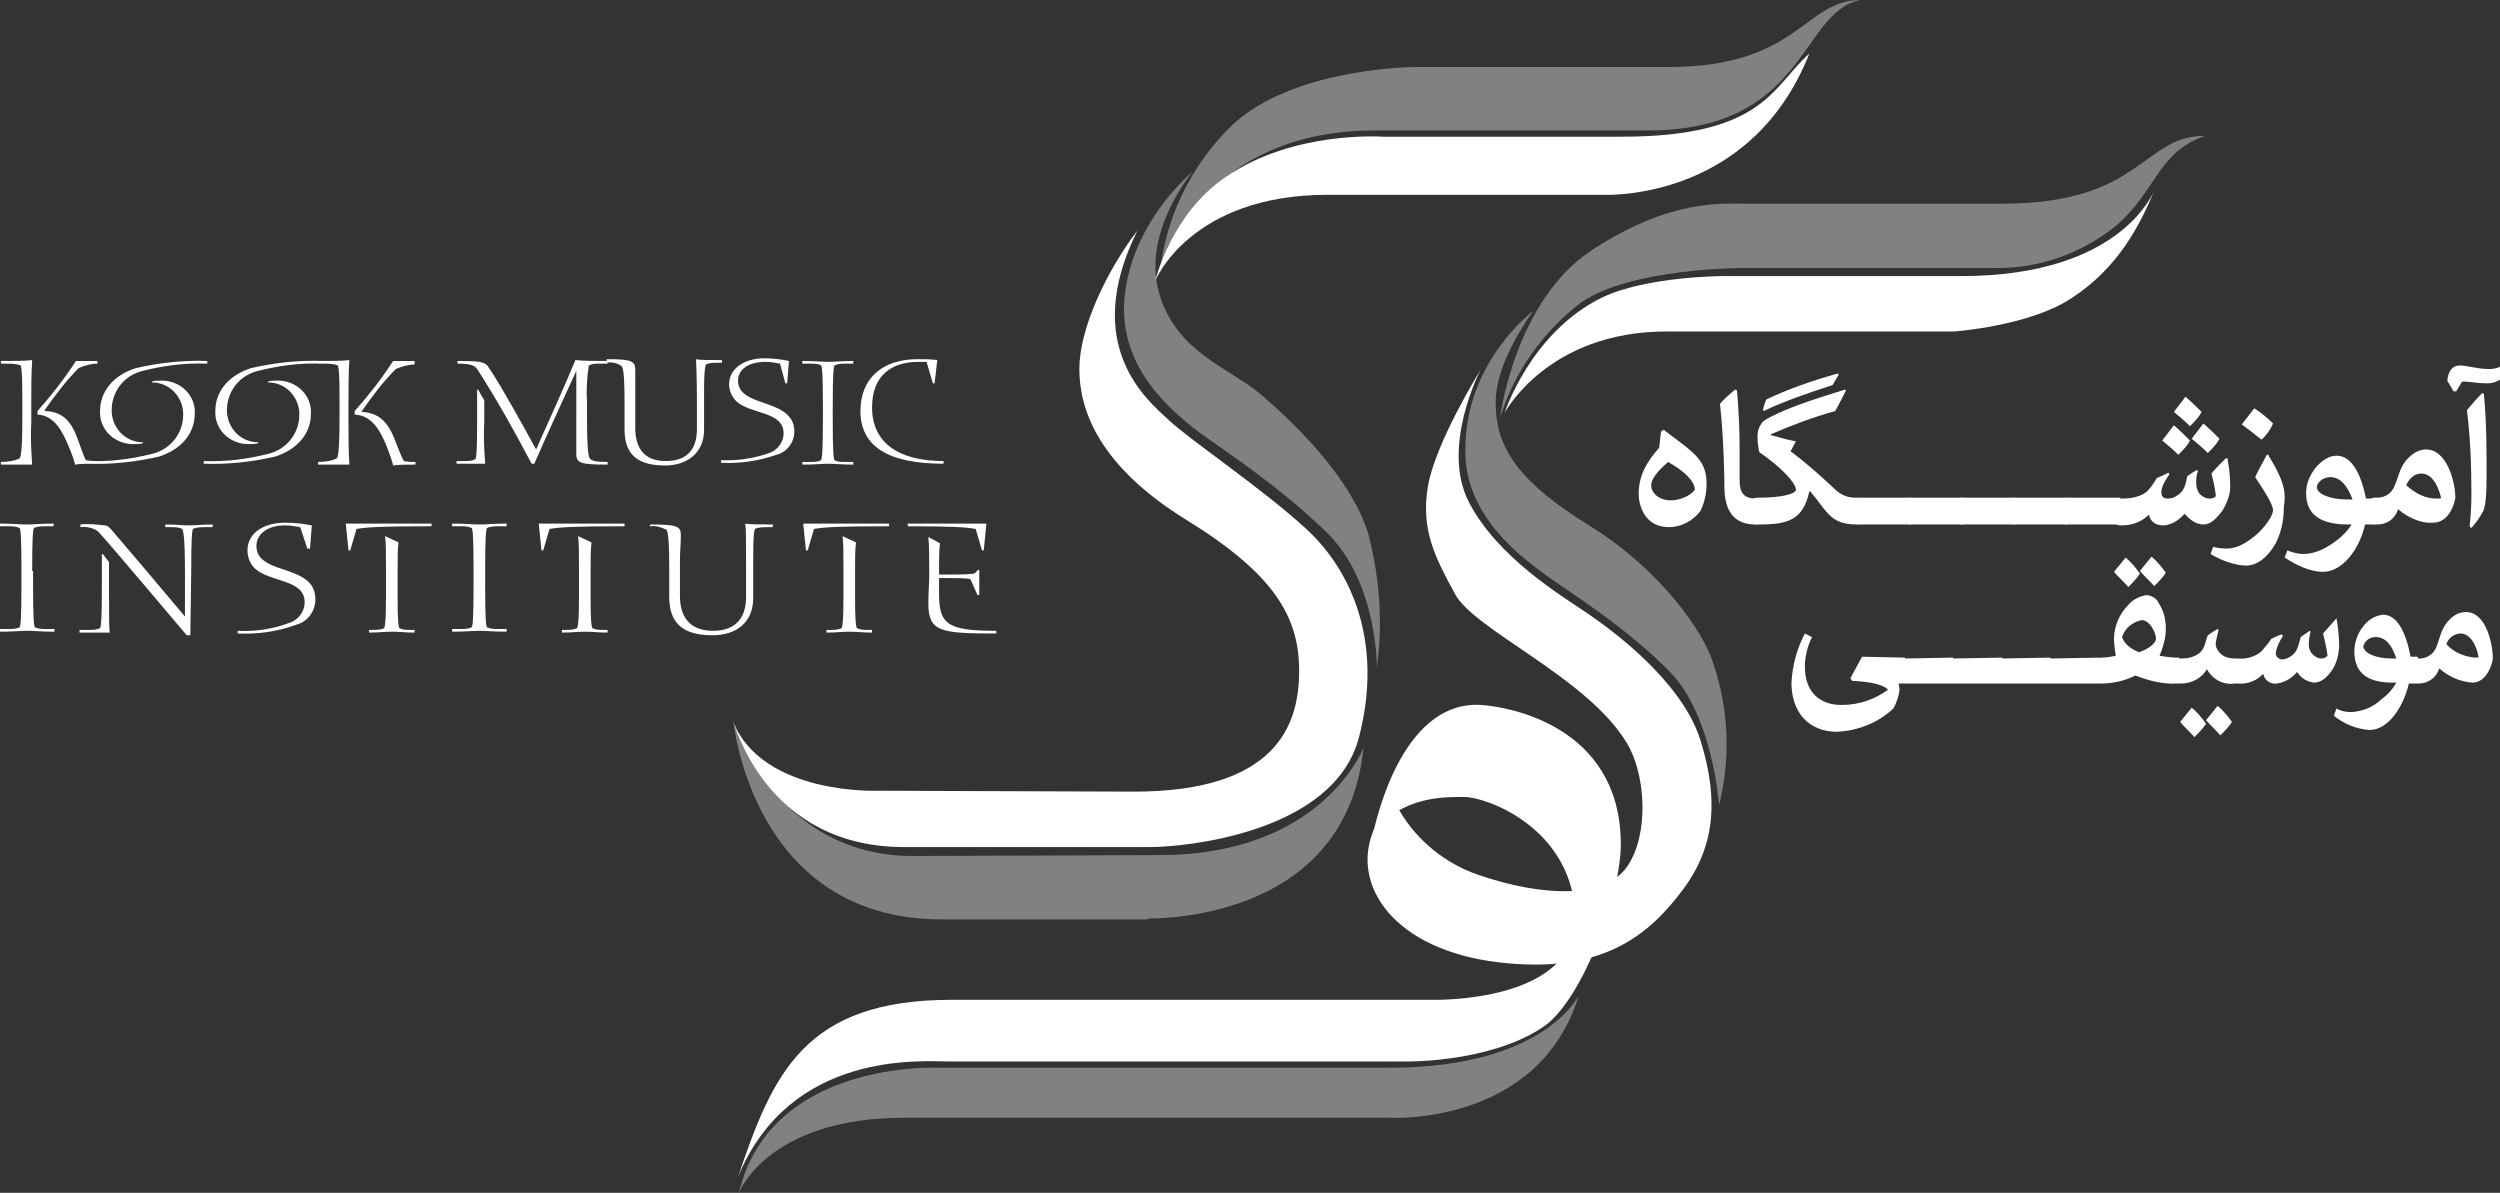
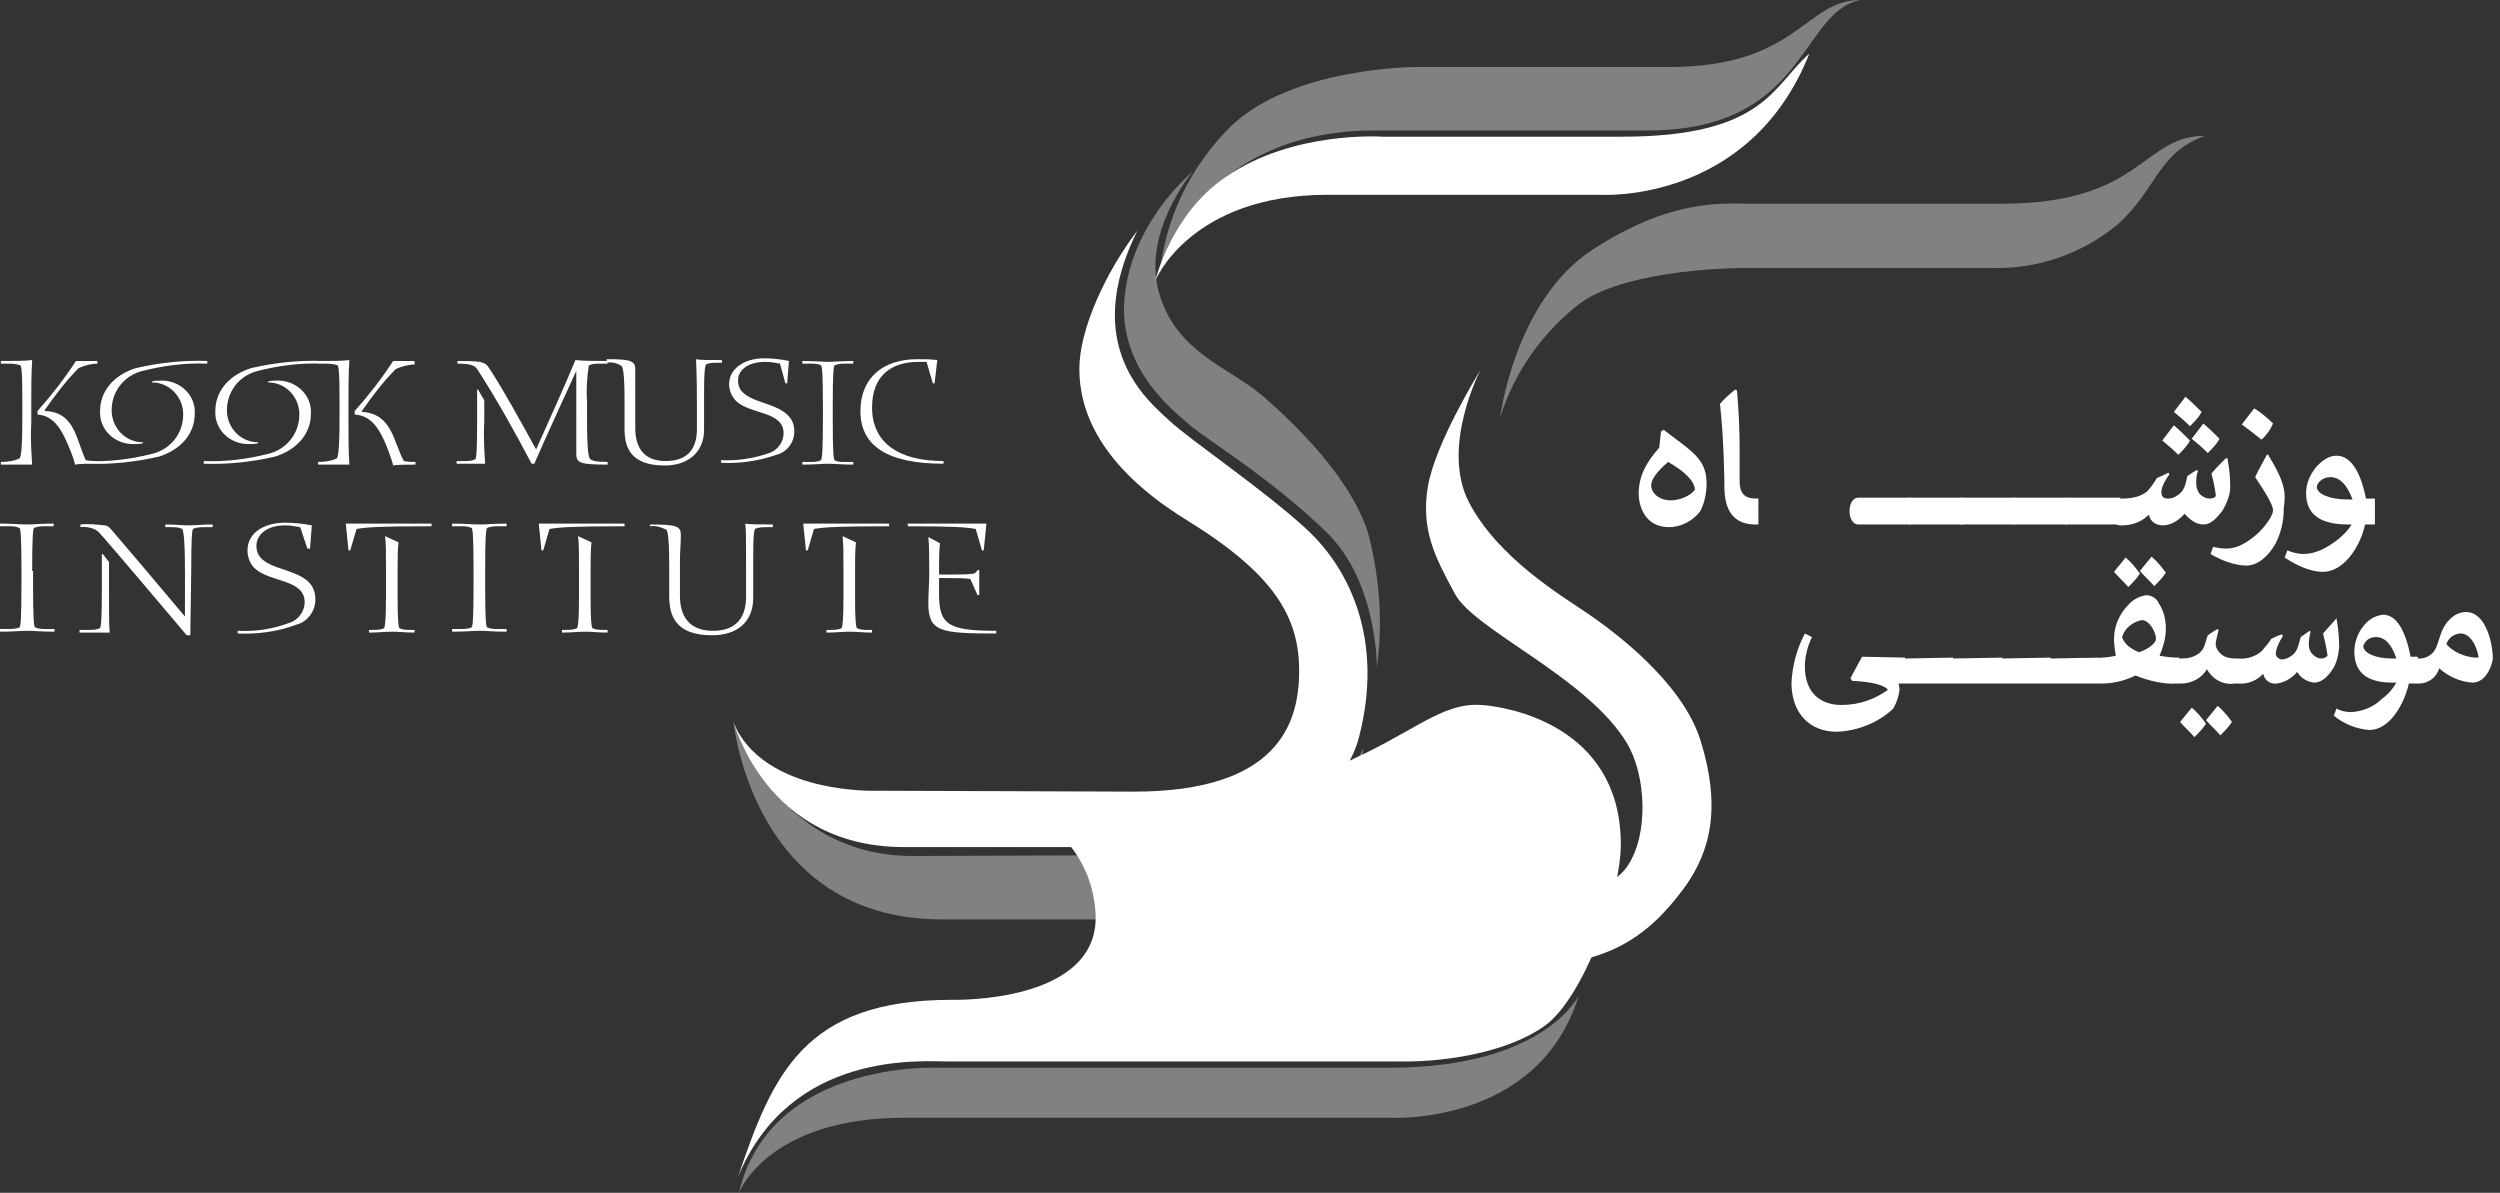
<svg xmlns="http://www.w3.org/2000/svg" version="1.1" id="Layer_1" x="0px" y="0px" viewBox="0 0 279.8 133.5" style="enable-background:new 0 0 279.8 133.5;" xml:space="preserve">
  <rect x="0" y="0" width="279.8" height="133.5" fill="#333333" stroke="none" />
  <style type="text/css">
	.st0{fill:#FFFFFF;}
	.st1{opacity:0.38;fill:#FFFFFF;enable-background:new    ;}
</style>
  <path class="st0" d="M11,40.4H8.5c-1.3,2-2.7,3.8-4.3,5.6v0.4c1.9,0.1,2.8,1.9,3.5,3.6C8,50.7,8.3,51.5,8.4,52  c0.5-0.1,1.5-0.1,2.5-0.1v-0.3c-0.4,0-0.9,0-1.3-0.1C8.5,49.2,8.4,46.1,5,46v-0.1c1.2-1.7,2.4-3.3,3.8-4.7c0.7-0.3,1.4-0.5,2.1-0.5  V40.4z M3.5,45c0-1.6,0-3.1,0.1-4.7c-0.7,0.1-2.1,0.1-3.5,0.1v0.3h0.6c0.5,0,1.1,0,1.6,0.2c0.1,0.2,0.2,0.7,0.2,3.5v2.4  c0,4-0.2,4.3-0.3,4.5c-0.6,0.3-1.4,0.4-2.1,0.4v0.3h3.5c-0.1-1.5-0.2-3.1-0.1-4.6V45z M23.2,40.4c-2.7-0.1-5.4,0.2-8,0.8  c-2.5,0.8-4,2.6-4,4.8c-0.1,2,1.5,3.6,3.5,3.7c0.1,0,0.2,0,0.3,0c0.3,0,0.7,0,1-0.1v-0.1c-1.9,0-3.4-1.5-3.5-3.4c0-0.1,0-0.1,0-0.2  c0-2.1,1.4-3.9,3.5-4.4c2.4-0.6,4.8-0.9,7.2-0.8V40.4z M9.8,51.9c2.7,0.1,5.4-0.2,8-0.8c2.5-0.8,4-2.6,4-4.8c0.1-2-1.5-3.6-3.5-3.7  c-0.1,0-0.2,0-0.3,0c-0.3,0-0.7,0-1,0.1v0.1c1.9,0,3.4,1.5,3.5,3.4c0,0.1,0,0.1,0,0.2c0,2.1-1.4,3.9-3.5,4.4  c-2.4,0.6-4.8,0.9-7.2,0.8V51.9z M36.1,40.4c-2.7-0.1-5.4,0.2-8,0.8c-2.5,0.8-4,2.6-4,4.8c-0.1,2,1.5,3.6,3.5,3.7c0.1,0,0.2,0,0.3,0  c0.3,0,0.7,0,1-0.1v-0.1c-1.9,0-3.4-1.5-3.5-3.4c0-0.1,0-0.1,0-0.2c0-2.1,1.4-3.9,3.5-4.4c2.4-0.6,4.8-0.9,7.2-0.8L36.1,40.4z   M22.8,51.9c2.7,0.1,5.4-0.2,8-0.8c2.5-0.8,4-2.6,4-4.8c0.1-2-1.5-3.6-3.5-3.7c-0.1,0-0.2,0-0.3,0c-0.3,0-0.7,0-1,0.1v0.1  c1.9,0,3.4,1.5,3.5,3.4c0,0.1,0,0.1,0,0.2c0,2.1-1.4,3.9-3.5,4.4c-2.4,0.6-4.8,0.9-7.2,0.8L22.8,51.9z M46.5,40.4H44  c-1.3,2-2.7,3.8-4.3,5.6v0.4c2,0.1,2.9,1.9,3.6,3.6c0.3,0.8,0.6,1.6,0.7,2.1c0.5-0.1,1.5-0.1,2.5-0.1v-0.3c-0.4,0-0.9,0-1.3-0.1  c-1.2-2.2-1.3-5.3-4.7-5.5v-0.1c1.2-1.7,2.4-3.3,3.8-4.7c0.7-0.3,1.4-0.5,2.1-0.5V40.4z M39,45c0-1.6,0-3.1,0.1-4.7  c-0.7,0.1-2.1,0.1-3.5,0.1v0.3h0.6c0.5,0,1.1,0,1.6,0.2c0.1,0.2,0.2,0.7,0.2,3.5v2.4c0,4-0.2,4.3-0.3,4.5c-0.6,0.3-1.4,0.4-2.1,0.4  v0.3h3.5C39,50.3,39,48.8,39,47.3L39,45z M64.5,47.6c0,1.1,0,2.3,0,3.2c0,1,0.4,1.2,3.5,1.2v-0.3c-1.2,0-1.8-0.1-2-0.4  c-0.1-0.2-0.3-0.6-0.3-4.5v-1.9c-0.1-1.3,0-2.7,0.2-4c0.4-0.2,0.8-0.2,1.2-0.2h0.9v-0.3c-1.1,0-2.8,0-3.6-0.1  c-0.9,2.2-3.4,7.8-4.4,10c-1.3-2.4-4.3-7.8-5.4-9.3c-0.2-0.3-0.5-0.4-0.9-0.5c-0.8-0.1-1.6-0.1-2.5-0.1v0.3c1.5,0,1.9,0.2,2.2,0.6  c2.2,3.4,4.2,7,6.1,10.6h0.3c1.2-2.8,3.8-8.4,4.7-10.4h0c0,0.9,0,1.8,0,4L64.5,47.6z M54.3,51.9c-0.1-1.5-0.2-3.1-0.1-4.6  c0-1.4,0-2.1,0-2.5l-0.7-1.2h-0.1c0,0.4,0,1.9,0,3.7c0,3.4-0.1,3.9-0.2,4.1c-0.4,0.2-0.8,0.2-1.2,0.2h-0.9v0.3H54.3z M67.8,40.6  c0.6-0.1,1.3,0,1.8,0.4c0.1,0.2,0.3,0.6,0.3,4c0,1.3,0,1.9,0,3c0,2,0.6,4.1,4.5,4.1c2.5,0,4.4-1.4,4.4-4c0-0.9,0-2,0-3.2v-1.1  c0-2.2,0.1-2.7,0.2-3c0.4-0.2,0.8-0.2,1.2-0.2h0.6v-0.3c-1.2,0-2.6,0-2.9-0.1c0,0.5,0.1,1.3,0.1,5.2v2.6c0,2.2-1,3.6-3.5,3.6  c-2.6,0-3.4-1.7-3.4-3.7v-3.7c0-1,0-1.9,0-2.8c0-1-0.4-1.2-3.2-1.2V40.6z M87.9,42.9h0.2l0.2-2.5c-0.9-0.2-1.9-0.3-2.8-0.3  c-2.1,0-3.9,1.1-3.9,2.9c0,0.7,0.3,1.4,0.8,1.9c1.6,1.5,5.3,1.1,5.3,3.6c0,1-0.7,1.9-1.6,2.2c-1.7,0.6-3.6,0.9-5.4,0.8v0.3  c2.1,0.1,4.2-0.2,6.2-0.9c1.2-0.3,2-1.4,2-2.6c0-0.7-0.2-1.3-0.7-1.8c-1.6-1.7-5.6-1.4-5.6-3.9c0-1.2,1.1-2.1,3.1-2.1  c0.5,0,1.1,0.1,1.6,0.2L87.9,42.9z M93.2,45.4c0-3.8,0.1-4.3,0.2-4.5c0.4-0.2,0.8-0.2,1.2-0.2h0.9v-0.3c-1.4,0-2.1,0.1-2.8,0.1  s-1.4-0.1-2.9-0.1v0.3h0.9c0.4,0,0.9,0,1.2,0.2c0.1,0.2,0.2,0.7,0.2,4.5v1.4c0,3.9-0.1,4.4-0.2,4.7c-0.4,0.2-0.8,0.2-1.2,0.2h-0.9  v0.3c1.5,0,2.2-0.1,2.9-0.1s1.4,0.1,2.8,0.1v-0.3h-0.9c-0.4,0-0.9,0-1.2-0.2c-0.1-0.2-0.2-0.7-0.2-4.5V45.4z M104.9,40.3  c-0.7-0.1-1.4-0.1-2.2-0.1c-4,0-6.4,2.2-6.4,5.8c0,3.9,3,5.9,9.3,5.9v-0.3c-5.1,0-8-2.1-8-6c0-3.5,2.1-5.1,5.2-5.1  c0.3,0,0.6,0,0.9,0l0.7,2.4h0.2L104.9,40.3z" />
  <path class="st0" d="M3.6,63.9c0-4,0.1-4.6,0.2-4.8c0.4-0.2,0.9-0.2,1.3-0.2h0.9v-0.3c-1.5,0-2.2,0.1-3,0.1S1.5,58.6,0,58.6v0.3h0.9  c0.5,0,0.9,0,1.3,0.2c0.1,0.2,0.2,0.8,0.2,4.7v1.5c0,4.2-0.1,4.7-0.2,4.9c-0.4,0.2-0.9,0.2-1.3,0.2H0v0.3c1.5,0,2.3-0.1,3.1-0.1  s1.5,0.1,3,0.1v-0.3H5.2c-0.5,0-0.9,0-1.3-0.2c-0.1-0.2-0.2-0.8-0.2-4.7V63.9z M21.3,71.1l0.1-7.1c0-4,0.1-4.6,0.2-4.8  c0.4-0.2,0.9-0.2,1.3-0.2h0.9v-0.3c-1.1,0-2,0.1-2.7,0.1s-1.4-0.1-2.6-0.1v0.3h0.6c0.5,0,0.9,0,1.3,0.2c0.1,0.2,0.3,0.8,0.3,4.8V69  c-1.5-1.8-7-8.3-8.3-9.8c-0.2-0.2-0.4-0.4-0.7-0.4c-0.9-0.1-1.8-0.2-2.7-0.1v0.3c0.7-0.1,1.5,0.1,2,0.5c1.3,1.4,8.2,9.6,9.9,11.6  H21.3z M12.3,70.9c-0.1-0.5-0.1-1.8-0.1-5.4c0-1.4,0-2.2,0-2.6L11.5,62h-0.1c0,0.5,0,2,0,3.9c0,3.6-0.1,4.2-0.2,4.4  c-0.4,0.2-0.9,0.2-1.3,0.2H8.9v0.3H12.3z M34.4,61.4h0.3l0.2-2.6c-1-0.2-2-0.3-3-0.3c-2.3,0-4.2,1.1-4.2,3.1c0,0.8,0.3,1.5,0.8,2  c1.7,1.6,5.6,1.2,5.6,3.8c0,1-0.7,2-1.7,2.3c-1.8,0.7-3.8,1-5.8,0.9v0.3c2.2,0.1,4.5-0.2,6.6-1c1.2-0.3,2.1-1.5,2.1-2.8  c0-0.7-0.2-1.4-0.7-1.9c-1.7-1.8-5.9-1.4-5.9-4.1c0-1.3,1.2-2.3,3.2-2.3c0.6,0,1.1,0.1,1.7,0.2L34.4,61.4z M43.1,60  c0.1,0.9,0.1,1.8,0.1,3.8v2.9c0,2.8-0.1,3.3-0.2,3.6c-0.4,0.2-0.9,0.2-1.3,0.2h-0.4v0.3c1,0,1.8-0.1,2.6-0.1s1.5,0.1,2.5,0.1v-0.3  h-0.4c-0.5,0-0.9,0-1.3-0.2c-0.1-0.2-0.2-0.8-0.2-3.3v-3c0-1.5,0-2.4,0.1-3.3L43.1,60z M39.9,59.2c1.2-0.2,2.6-0.3,8.4-0.3v-0.3  h-9.6l0.3,3h0.2L39.9,59.2z M54.3,63.9c0-4,0.1-4.6,0.2-4.8c0.4-0.2,0.9-0.2,1.3-0.2h0.9v-0.3c-1.5,0-2.2,0.1-3,0.1  s-1.5-0.1-3.1-0.1v0.3h0.9c0.5,0,0.9,0,1.3,0.2c0.1,0.2,0.2,0.8,0.2,4.7v1.5c0,4.2-0.1,4.7-0.2,4.9c-0.4,0.2-0.9,0.2-1.3,0.2h-0.9  v0.3c1.5,0,2.3-0.1,3.1-0.1s1.5,0.1,3,0.1v-0.3h-0.9c-0.5,0-0.9,0-1.3-0.2c-0.1-0.2-0.2-0.8-0.2-4.7V63.9z M64.7,60  c0.1,0.9,0.1,1.8,0.1,3.8v2.9c0,2.8-0.1,3.3-0.2,3.6c-0.4,0.2-0.9,0.2-1.3,0.2h-0.4v0.3c1,0,1.8-0.1,2.6-0.1s1.5,0.1,2.5,0.1v-0.3  h-0.4c-0.5,0-0.9,0-1.3-0.2c-0.1-0.2-0.2-0.8-0.2-3.3v-3c0-1.5,0-2.4,0.1-3.3L64.7,60z M61.5,59.2c1.2-0.2,2.6-0.3,8.4-0.3v-0.3  h-9.6l0.3,3h0.2L61.5,59.2z M72.7,58.9c0.7-0.1,1.3,0.1,1.9,0.4c0.1,0.2,0.3,0.6,0.3,4.2c0,1.3,0,2,0,3.2c0,2.1,0.6,4.4,4.8,4.4  c2.7,0,4.6-1.4,4.6-4.2c0-0.9,0-2.1,0-3.5v-1.1c0-2.4,0.1-2.9,0.2-3.1c0.4-0.2,0.9-0.2,1.3-0.2h0.7v-0.3c-1.3,0-2.7,0-3.1-0.1  c0.1,0.6,0.1,1.3,0.1,5.5v2.7c0,2.3-1.1,3.8-3.7,3.8c-2.8,0-3.7-1.8-3.7-3.9v-3.9c0-1.1,0.1-2,0.1-2.9c0-1-0.4-1.2-3.4-1.2  L72.7,58.9z M94.3,60c0.1,0.9,0.1,1.8,0.1,3.8v2.9c0,2.8-0.1,3.3-0.2,3.6c-0.4,0.2-0.9,0.2-1.3,0.2h-0.4v0.3c1,0,1.8-0.1,2.6-0.1  s1.5,0.1,2.5,0.1v-0.3h-0.4c-0.5,0-0.9,0-1.3-0.2c-0.1-0.2-0.2-0.8-0.2-3.3v-3c0-1.5,0-2.4,0.1-3.3L94.3,60z M91.1,59.2  c1.2-0.2,2.6-0.3,8.4-0.3v-0.3h-9.6l0.3,3h0.2L91.1,59.2z M110.4,58.6h-8.8v0.3c5,0,6.5,0.1,7.6,0.3l0.7,2.4h0.2L110.4,58.6z   M109.6,63.8h-0.2c-0.1,0.2-0.2,0.3-0.4,0.4c-0.8,0.1-1.5,0.1-2.3,0.1c-0.5,0-1.2,0-1.6,0c0-0.3,0-0.5,0-1.2c0-0.5,0-1.4,0.1-2.3  l-1.3-0.7c0.1,0.9,0.1,2.3,0.1,4.3c0,0.8-0.1,2-0.1,3.1c0,3.2,1.3,3.4,7.6,3.4v-0.3c-5.4,0-6.4-0.7-6.4-4.1c0-0.4,0-1.2,0-1.8  c0.4,0,1,0,1.4,0c0.7,0,1.4,0,2.1,0.1l0.8,1.8h0.2L109.6,63.8z" />
  <path class="st0" d="M213.2,73.6v2.9h-0.7c0,0.2,0.1,0.5,0.1,0.7c-0.1,0.7-0.3,1.4-0.7,2.1c-1.7,1.6-4,2.5-6.3,2.6  c-3.1,0-5.1-2.1-5.1-5.5c0.1-1.9,0.6-3.8,1.5-5.5l0.8,0.4c-0.5,1-0.8,2.2-0.8,3.3c0,2.9,1.7,4.3,4.1,4.3c1.9,0,3.7-0.6,5.2-1.7  c-0.5-0.6-2-0.9-4-1l-0.2-0.3l1.3-2.4L213.2,73.6z M218.6,73.6v2.9h-5.5c-0.7,0-1-0.7-1-1.4s0.3-1.4,1-1.4L218.6,73.6z M224.1,73.6  v2.9h-5.5c-0.7,0-1-0.7-1-1.4s0.3-1.4,1-1.4L224.1,73.6z M229.5,73.6v2.9H224c-0.7,0-1-0.7-1-1.4s0.3-1.4,1-1.4L229.5,73.6z   M235,73.6v2.9h-5.5c-0.7,0-1-0.7-1-1.4s0.3-1.4,1-1.4L235,73.6z M235.1,73.6c0.6,0,1.2-0.1,1.7-0.2c-0.1-0.6-0.2-1.3-0.2-1.9  c0-1.4,0.6-2.8,1.6-3.8c0.5-0.6,1.3-1,2.1-1.1c0.6,0.1,1.1,0.4,1.3,0.9c0.6,0.9,0.8,1.9,0.8,2.9c0,1-0.3,2-0.7,3  c0.7,0.1,1.3,0.2,2,0.2h0.2v2.9h-0.2c-1.6,0.1-3.2-0.3-4.7-0.9c-1.2,0.6-2.5,0.9-3.8,0.9h-0.2c-0.7,0-1-0.7-1-1.4s0.3-1.4,1-1.4  L235.1,73.6z M237.9,62.4c0.6,0.5,1.1,1.1,1.6,1.8c-0.4,0.6-0.8,1-1.3,1.5c-0.5-0.6-1.1-1.1-1.6-1.7L237.9,62.4z M239.4,73  c1.2-0.4,1.9-1.1,1.9-1.5c0-0.7-0.7-2.1-1.6-2.1c-1,0.2-1.9,0.9-2.2,1.9C237.7,72,238.4,72.6,239.4,73L239.4,73z M240.8,62.3  c0.6,0.5,1.1,1.1,1.6,1.8c-0.4,0.6-0.8,1-1.3,1.5c-0.5-0.6-1.1-1.1-1.6-1.7L240.8,62.3z M250.3,76.5h-0.2c-1.3,0.2-2.5-0.5-3.1-1.6  h0c-0.6,1-1.7,1.6-2.9,1.6h-0.2c-0.7,0-1-0.7-1-1.4s0.3-1.4,1-1.4h0.2c0.7,0,1.3-0.1,1.9-0.5c0.8-0.5,0.8-1.4,1.1-2.1  c0.3-0.2,0.7-0.5,1.1-0.7l0.1,0.1c-0.1,0.4-0.2,0.9-0.3,1.3c-0.1,0.6,0.2,1.1,0.7,1.5c0.4,0.3,0.9,0.4,1.5,0.4h0.2L250.3,76.5z   M245.3,79.2c0.6,0.5,1.1,1.1,1.6,1.8c-0.4,0.6-0.8,1-1.3,1.5c-0.5-0.6-1.1-1.1-1.6-1.7L245.3,79.2z M248.2,79  c0.6,0.5,1.1,1.1,1.6,1.8c-0.4,0.6-0.8,1-1.3,1.5c-0.5-0.6-1.1-1.1-1.6-1.7L248.2,79z M261.5,69.2c0.2,1.1,0.3,2.2,0.3,3.3  c-0.1,0.9-0.3,1.8-0.8,2.5c-0.6,0.9-1.3,1.4-2,1.4c-0.8-0.1-1.5-0.5-1.9-1.2h0c-0.6,0.7-1.4,1.2-2.3,1.3c-0.7,0.1-1.4-0.4-1.5-1.1h0  c-0.7,0.8-1.8,1.2-2.8,1.1h-0.2c-0.7,0-1-0.7-1-1.4s0.3-1.4,1-1.4h0.2c0.9,0.1,1.9-0.2,2.6-0.8c0.4-0.5,0.8-0.9,1.1-1.4  c0.4-0.2,0.8-0.4,1.2-0.5l0.1,0.2c-0.4,0.6-0.7,1.2-0.8,1.9c0,0.3,0.2,0.6,0.6,0.7c0,0,0,0,0.1,0c0.3,0,0.6-0.1,0.9-0.3  c0.9-0.5,0.9-1.3,1.2-2.2c0.3-0.2,0.7-0.5,1-0.7l0.1,0.1c-0.1,0.4-0.2,0.9-0.2,1.4c0,0.4,0.1,0.8,0.4,1.1c0.3,0.3,0.6,0.5,1,0.5  c0.3,0,0.5-0.1,0.7-0.3c-0.1-0.8-0.3-1.7-0.5-2.5c0.5-0.6,1-1.1,1.5-1.7L261.5,69.2z M270.6,73.6v2.9h-1c-0.6,2.6-2.3,5.2-4.4,5.2  c-1.5-0.1-2.9-0.7-4-1.6l0.3-0.8c0.5,0.3,1.1,0.4,1.7,0.4c1.3-0.1,2.5-0.6,3.4-1.5c0.7-0.5,1.2-1.1,1.6-1.8h-0.4  c-2.6,0-4.3-0.9-4.3-3.5c0-1,0.4-2.1,1-2.8c0.5-0.7,1.3-1.2,2.2-1.3c1.5,0,2.5,1.7,3.1,4.7H270.6z M265.9,71.3c-0.7,0-1.2,0.4-1.4,1  c0,0.8,1.4,1.4,3.2,1.4c0.2,0,0.4,0,0.5,0C267.7,72.2,267,71.3,265.9,71.3L265.9,71.3z M273,74.8c-0.3,1-1.2,1.7-2.3,1.7h-0.2  c-0.6,0-0.9-0.7-0.9-1.4c0-0.7,0.3-1.4,1-1.4h0.2c0.4,0,0.8-0.1,1.2-0.4c1.1-0.7,0.8-2.7,2.2-4c0.5-0.5,1.1-0.8,1.8-0.8  c2.3,0,3,3.7,3,5.2c0,0.2-0.5,2.7-2.3,2.7C275.3,76.3,274,75.7,273,74.8L273,74.8z M277,73.6c0.3,0,0.4,0,0.4-0.1  c-0.3-1.6-1.1-2.6-2-2.6c-0.7,0-1.4,0.5-1.6,1.2C274.6,73,275.8,73.5,277,73.6L277,73.6z" />
-   <path class="st0" d="M186.5,37.1h32.2c0,0,8.4-0.6,13.1-3.7c5.4-3.5,7.8-8.4,9.4-12.3c0,0-3.4,9.8-21.7,9.8h-26.6  c0,0-8.6,0-13.6,2.4c-8,3.9-10.9,12.9-10.9,12.9S173.2,37.1,186.5,37.1" />
  <path class="st0" d="M165.7,41.4c0,0-4.5,8.6-1.3,14.8s10.4,10.5,13.2,12.4s10.6,7.6,12.7,14.2c2.3,7.3,1.3,12.4-1.9,16.7  c-3.8,5.1-9,9.6-20.7,8.2s-16.5-8.6-14-14.7l2.1-3.9c1.8,4.1,5.3,7.3,9.6,8.8c7.3,2.5,14.2,2.7,16.7-0.9s2.1-10.3,0-13.8  c-4.4-7.4-17.2-12.7-19.3-16.8c-2.1-3.9-3.8-7-3-11.9S165.7,41.4,165.7,41.4" />
-   <path class="st0" d="M165.8,78.9c3,0.2,15.4,2.3,15.6,15.3c0.1,6-4.3,17.6-8.5,20.6s-11,4-15.6,4h-51.1c-3,0-17.7-1.3-23.6,12.9  c3.9-11.5,7.4-19.8,23.9-19.8h53.7c0,0,16.9,0.5,16.1-9.9c-0.7-9.5-10-12.8-12.4-12.8s-6.8-0.1-10.2,3.9  C153.8,93.1,156.5,78.3,165.8,78.9" />
+   <path class="st0" d="M165.8,78.9c3,0.2,15.4,2.3,15.6,15.3c0.1,6-4.3,17.6-8.5,20.6s-11,4-15.6,4h-51.1c-3,0-17.7-1.3-23.6,12.9  c3.9-11.5,7.4-19.8,23.9-19.8c0,0,16.9,0.5,16.1-9.9c-0.7-9.5-10-12.8-12.4-12.8s-6.8-0.1-10.2,3.9  C153.8,93.1,156.5,78.3,165.8,78.9" />
  <path class="st0" d="M101.7,94.8h27.1c3.6,0,20.5-1.5,23.3-12.3s-1-18.8-5.9-23.3s-12.8-9.8-15.3-12.1s-10-8.4-3.6-21.3  c-3.5,4.6-6.5,11-6.5,15.5s2.1,10.8,12,16.9s12.6,10.9,12.6,16.9s-2.5,13.5-18.5,13.5l-28.5-0.1c0,0-13,0.6-16.4-7.8  C82.2,80.7,85.6,95.1,101.7,94.8" />
  <path class="st0" d="M129.3,31.4c0,0,3.9-9.6,19.3-9.6h30.5c0,0,16.7,1.1,23.4-15.8c-4.1,3.6-5,9.3-21,9.3h-26.8  c0,0-10-0.7-17.5,4.5C131.1,23.9,129.3,31.4,129.3,31.4" />
  <path class="st1" d="M167.9,46.7c0,0,1.6-13.1,10.4-18.8s14.5-5.1,17.5-5.1h28.2c15.8,0,15.7-7.6,22.8-7.6c-5.4,1.9-5.4,6.1-9.9,10  c-3.9,3.2-8.8,4.9-13.8,4.8h-28.2c0,0-12.5,0-18,3.9C172.7,37.1,169.5,41.6,167.9,46.7" />
-   <path class="st1" d="M171.6,34.8c0,0-4.2,5.6-4.2,10.1c-0.1,5.5,3,9.3,10.6,14s12.7,11.7,13.8,15.5c1.7,5.1,1.9,10.5,0.6,15.7  c0,0-0.7-10-5.5-14.9s-10.6-8.5-13.7-10.7c-3-2.2-9.2-6.7-9.2-14C163.9,40.5,171.6,34.8,171.6,34.8" />
  <path class="st1" d="M128.5,102.8c2.5,0,22.2-0.4,24.1-19.1c0,0-4.6,12-22.8,12c0,0-23.8,0.1-27.8,0.1s-14.3-1.1-19.9-15  c0,0,2.1,22.1,23.3,22.1H128.5z" />
  <path class="st1" d="M133.5,19.2c0,0-5.7,6.7-3.8,13.5s7.9,8.4,11.6,11.6s9.8,9.1,11.8,15.3c1.3,4.9,1.7,10,1,15.1  c0,0,0.1-9.5-5.6-15.1c-6.3-6.1-13.3-10.3-15.3-12s-7.6-6.1-7.4-13.4C126.2,25.1,133.5,19.2,133.5,19.2" />
  <path class="st1" d="M208.2,0c-6.2,0-7,7.5-21.4,7.5h-28.2c-2.8,0-14.9,0.7-21,6.8c-4.4,4.4-7.2,10.2-7.8,16.4  c0,0,3.9-16.1,24.1-16.1h30.5C202.2,14.6,201.4,1.4,208.2,0" />
  <path class="st1" d="M82.7,133.5c0,0,3.2-8.4,18.5-8.4h54.3c0,0,16.7,1,21.2-13.7c0,0-3.8,8.1-21.2,8.1H105  C105,119.5,86.2,118.6,82.7,133.5" />
  <g>
    <path class="st0" d="M185.9,48.3l0.3-0.2c1,0.8,2.2,1.6,3.2,2.5c1.1,1,1.6,2,1.6,3.5c0,1.3-0.3,2.3-0.7,3.1   c-0.8,1.1-2.2,1.8-3.5,1.8c-2.9,0-3.4-2.7-3.4-3.7c0-2.1,0.9-3.6,2.3-5.2L185.9,48.3z M184.8,54.3c0,0.9,0.9,1.7,2.2,1.7   c1,0,2.2-0.5,2.7-1.2c-0.1-1-1.1-2-3-3.1C185.4,52.8,184.8,53.7,184.8,54.3z" />
    <path class="st0" d="M196.7,58.7h-0.2c-2,0-3.4-1-3.5-3.9c0-1.7-0.1-6-0.5-9.6c0.5-0.6,1.1-1.1,1.7-1.6l0.2,0.1   c0.2,2.1,0.3,4.5,0.3,6.6c0,1.5,0,2.3,0,3.5c0,1.5,0.6,2,1.9,2h0.2V58.7z" />
-     <path class="st0" d="M208,58.7h-0.2c-3,0-3.3-1.5-5.2-3.7h-0.1c-0.7,3.2-2.4,3.7-5.6,3.7h-0.2c-0.7,0-1-0.8-1-1.5s0.3-1.5,1-1.5   h0.2c2.4,0,4.1-0.4,4.1-0.9c0-0.7-1.5-2.4-4.1-4.2c-0.1-0.5-0.2-1-0.2-1.8c0-0.7,0.3-1.3,0.7-1.7c1.9-1.2,5.2-2.3,9.1-3.5l0.1,0.1   c-0.4,0.8-0.8,1.6-1.2,2.3c-2.5,0.7-4.9,1.6-7.2,2.6v0.1c0.8,0.2,1.7,0.5,2.8,0.7l-0.6,1.1c1.6,1.2,3.2,2.6,4.8,4.1   c0.7,0.7,1.4,1.1,2.5,1.1h0.2V58.7z M205.1,43.1c-2.8,0.9-5.4,1.8-7.7,2.9l-0.1-0.1c0.1-0.4,0.2-0.8,0.4-1.2c2.3-1.1,5.1-2.1,8-2.9   l0.1,0.1L205.1,43.1z" />
    <path class="st0" d="M213.8,55.8v2.9H208c-0.7,0-1-0.8-1-1.5s0.3-1.5,1-1.5H213.8z" />
    <path class="st0" d="M219.7,55.8v2.9h-5.9c-0.7,0-1-0.8-1-1.5s0.3-1.5,1-1.5H219.7z" />
    <path class="st0" d="M225.5,55.8v2.9h-5.9c-0.7,0-1-0.8-1-1.5s0.3-1.5,1-1.5H225.5z" />
    <path class="st0" d="M231.4,55.8v2.9h-5.9c-0.7,0-1-0.8-1-1.5s0.3-1.5,1-1.5H231.4z" />
    <path class="st0" d="M237.3,55.8v2.9h-5.9c-0.7,0-1-0.8-1-1.5s0.3-1.5,1-1.5H237.3z" />
    <path class="st0" d="M249.3,51.3c0.3,1.7,0.3,2.5,0.3,3.3c0,0.8-0.4,1.8-0.9,2.6c-0.7,0.9-1.3,1.5-2.1,1.5c-0.7,0-1.4-0.4-2.1-1.2   h0c-0.8,0.9-1.7,1.3-2.4,1.3c-0.7,0-1.4-0.3-1.6-1.2h0c-0.7,0.7-1.7,1.2-3,1.2h-0.2c-0.7,0-1-0.8-1-1.5s0.3-1.5,1-1.5h0.2   c1.3,0,2.2-0.3,2.8-0.8c0.4-0.4,0.8-1,1.1-1.5c0.5-0.2,0.9-0.4,1.3-0.6l0.1,0.2c-0.6,0.8-0.9,1.5-0.9,2c0,0.5,0.3,0.7,0.7,0.7   c0.4,0,0.7-0.1,1-0.3c0.9-0.5,1-1.3,1.2-2.2c0.4-0.3,0.7-0.5,1.1-0.7l0.1,0.1c-0.2,0.5-0.2,1-0.2,1.4c0,0.4,0.1,0.8,0.4,1.2   c0.3,0.3,0.7,0.5,1.1,0.5c0.3,0,0.6-0.1,0.7-0.3c-0.1-0.9-0.3-1.8-0.5-2.5c0.5-0.6,1-1.1,1.6-1.7L249.3,51.3z M243.3,47.6   c0.7,0.6,1.3,1.2,1.8,1.7c-0.3,0.6-0.8,1.1-1.3,1.6c-0.6-0.6-1.2-1.1-1.8-1.6L243.3,47.6z M244.6,44.4c0.7,0.6,1.3,1.2,1.8,1.7   c-0.3,0.6-0.8,1.1-1.3,1.6c-0.6-0.6-1.2-1.1-1.8-1.6L244.6,44.4z M246.6,47.4c0.7,0.6,1.3,1.2,1.8,1.7c-0.3,0.6-0.8,1.1-1.3,1.6   c-0.6-0.6-1.2-1.1-1.8-1.6L246.6,47.4z" />
    <path class="st0" d="M253.9,51c1.3,2.1,1.8,3.4,1.8,4.6c0,0.7-0.1,1.1-0.1,1.3c0,1.4-0.3,2.7-0.9,3.9c-0.9,1.6-2.1,2.5-3.3,2.5   c-1.1,0-2.7-0.5-4-1.3l0.3-0.8c0.4,0.1,0.9,0.2,1.5,0.2c1.2,0,2.4-0.7,3.6-1.8c1-1,1.6-2,1.6-2.5c0-0.5-0.6-1.6-2-3.7   c0.4-0.9,0.9-1.7,1.3-2.5H253.9z M252.3,45.7c0.8,0.5,1.5,1.1,2.1,1.7c-0.3,0.7-0.8,1.4-1.3,1.8c-0.6-0.5-1.4-1.1-2.2-1.7   L252.3,45.7z" />
    <path class="st0" d="M265.8,55.8v2.9h-1.1c-0.6,2.7-2.5,5.3-4.7,5.3c-1.3,0-2.8-0.6-4.3-1.6l0.3-0.8c0.5,0.2,1.1,0.4,1.8,0.4   c1.3,0,2.5-0.6,3.7-1.5c0.8-0.6,1.4-1.3,1.7-1.8h-0.4c-2.8,0-4.7-0.9-4.7-3.5c0-1.1,0.4-2,1.1-2.9c0.7-0.8,1.5-1.3,2.3-1.3   c1.6,0,2.7,1.8,3.3,4.8H265.8z M260.8,53.4c-0.9,0-1.5,0.7-1.5,1.1c0,0.8,1.5,1.4,3.4,1.4c0.2,0,0.4,0,0.6,0   C262.7,54.3,261.9,53.4,260.8,53.4z" />
-     <path class="st0" d="M268.4,57c-0.4,1.1-1.2,1.7-2.4,1.7h-0.2c-0.7,0-1-0.7-1-1.5c0-0.7,0.3-1.5,1-1.5h0.2c0.5,0,0.9-0.1,1.3-0.4   c1.1-0.7,0.9-2.8,2.3-4.1c0.6-0.6,1.3-0.9,1.9-0.9c2.4,0,3.3,3.7,3.3,5.4c0,0.2-0.5,2.8-2.5,2.8C271.2,58.6,269.7,58.1,268.4,57   L268.4,57z M272.7,55.8c0.3,0,0.5,0,0.5-0.1C272.8,54,272,53,271,53c-0.8,0-1.3,0.5-1.7,1.3C270.4,55.3,271.5,55.8,272.7,55.8z" />
-     <path class="st0" d="M274.6,43.8l-0.7-1.2c0.1-1.1,0.6-1.7,1.4-1.7c0.8,0,1.9,0.4,3.3,0.4c0.7,0,1.3-0.2,1.9-0.7l0.2,0.1l-0.5,1.5   c-0.6,0.5-1.2,0.7-1.8,0.7c-1.2,0-2.1-0.2-2.6-0.2c-0.1,0-0.2,0-0.3,0.1l-0.6,1H274.6z M276.4,58.9c0.1-1,0.2-2.1,0.2-3.5   c0-3.2-0.1-6.3-0.5-9.5c0.6-0.7,1.1-1.3,1.7-1.9l0.2,0.1c0.3,3.2,0.3,6.1,0.3,9c0,2.3-0.1,3.8-0.5,4.3c-0.3,0.6-0.7,1.1-1.2,1.7   L276.4,58.9z" />
  </g>
</svg>